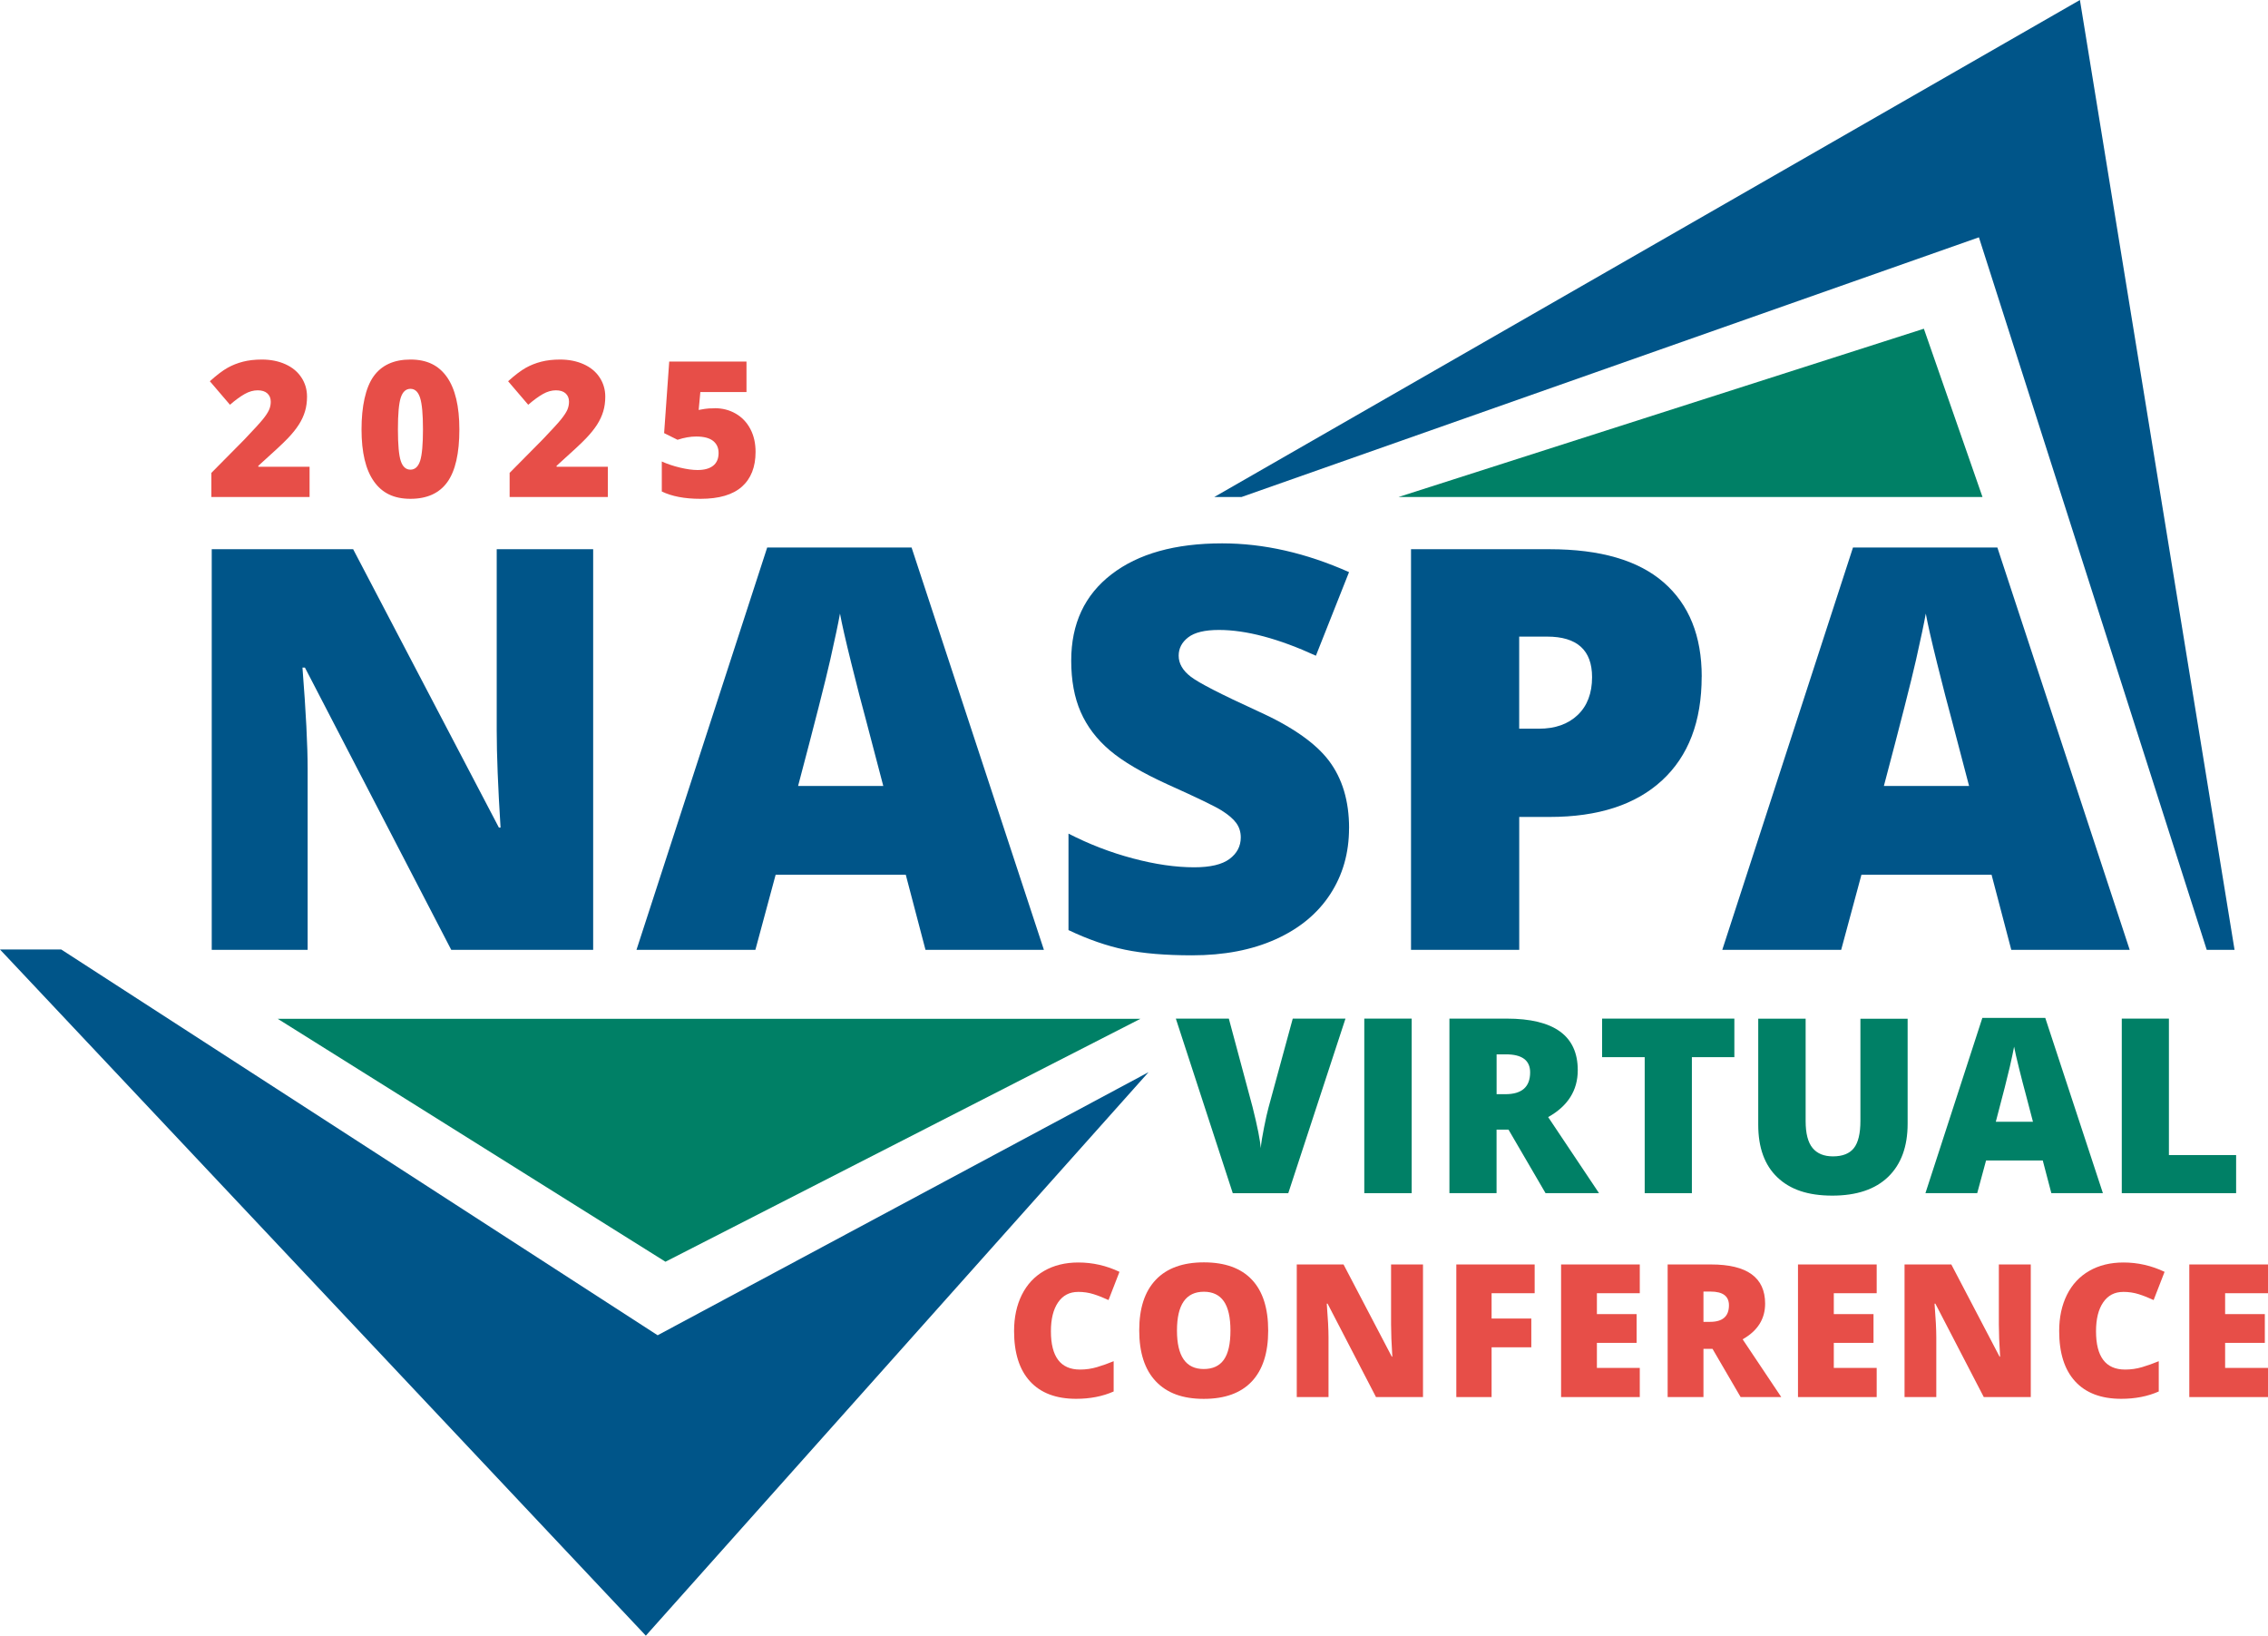
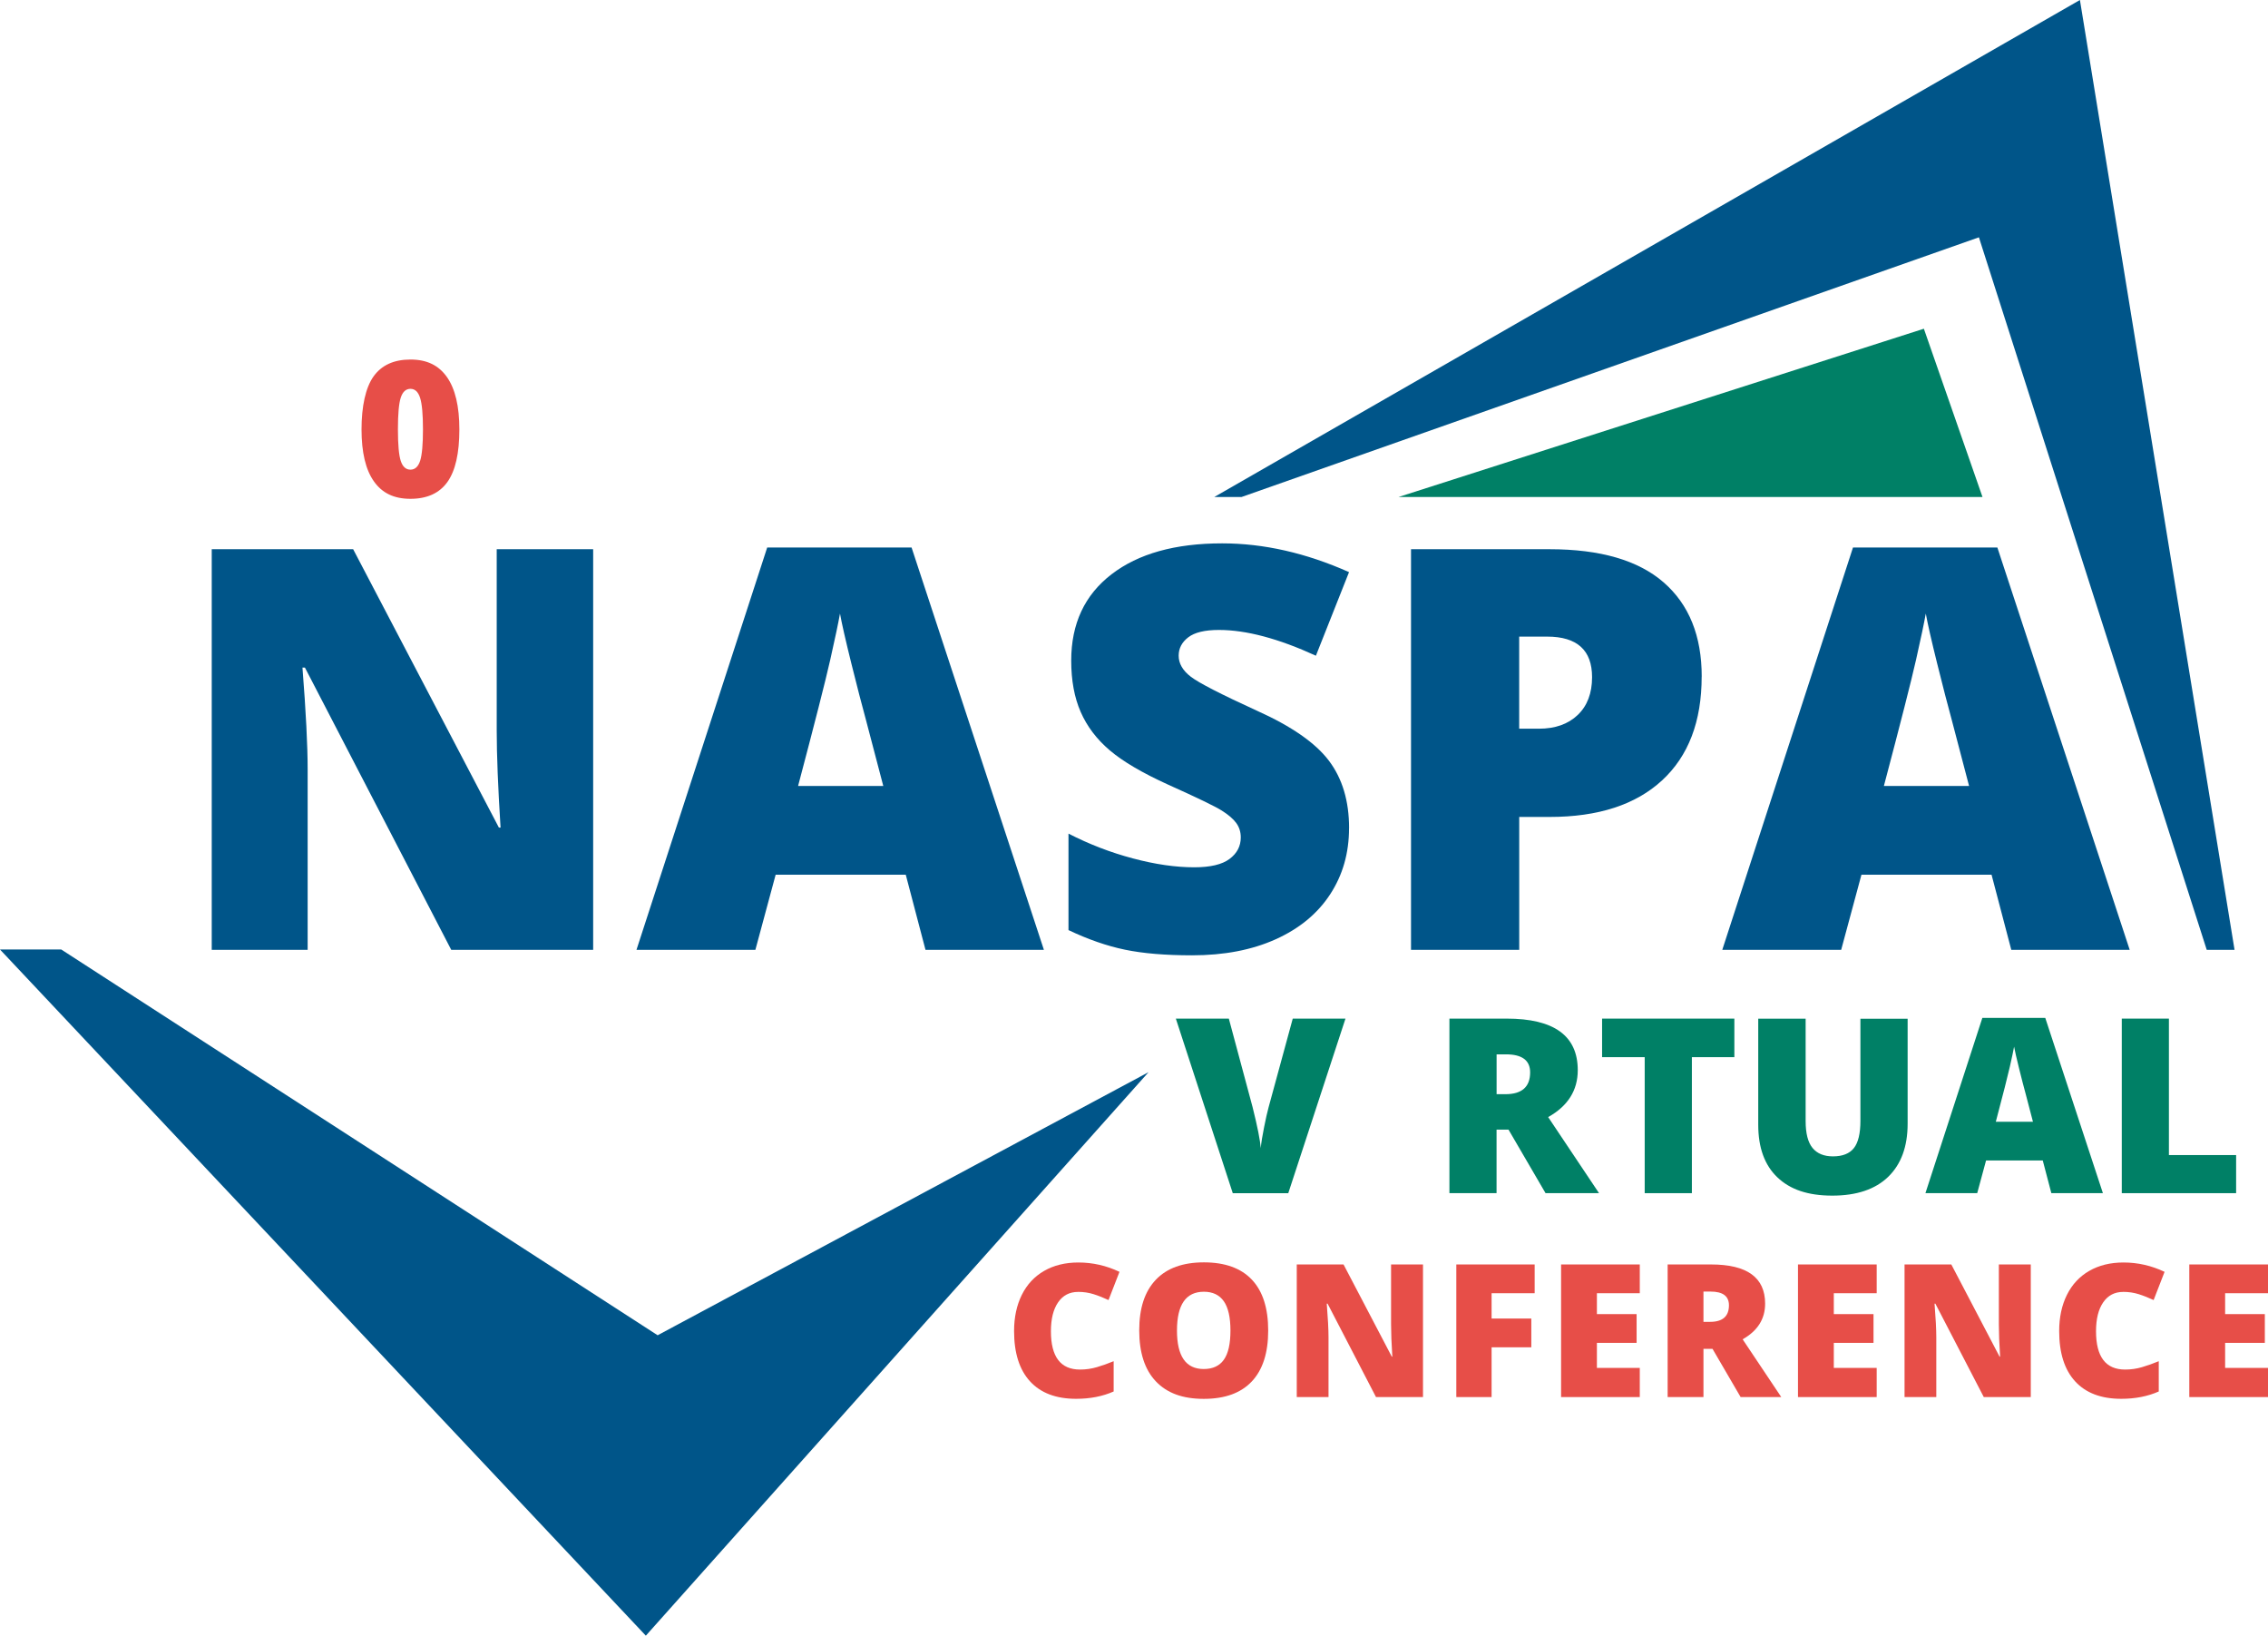
<svg xmlns="http://www.w3.org/2000/svg" id="Layer_2" data-name="Layer 2" viewBox="0 0 507.2 365.72">
  <g id="Layer_1-2" data-name="Layer 1">
    <g>
      <g>
        <g>
          <polygon points="443.35 111.12 430.24 73.5 312.77 111.12 443.35 111.12" fill="#008066" fill-rule="evenodd" stroke-width="0" />
          <polygon points="442.55 53.06 493.5 212.38 499.72 212.38 465.14 0 271.56 111.12 277.66 111.12 442.55 53.06" fill="#005589" fill-rule="evenodd" stroke-width="0" />
        </g>
        <g>
-           <polygon points="62.1 227.79 148.82 282.11 255.05 227.79 62.1 227.79" fill="#008066" fill-rule="evenodd" stroke-width="0" />
          <polygon points="147.07 298.55 13.7 212.3 0 212.3 144.43 365.72 256.85 239.73 147.07 298.55" fill="#005589" fill-rule="evenodd" stroke-width="0" />
        </g>
      </g>
      <g>
        <path d="M132.65,212.37h-31.74l-32.72-63.11h-.55c.78,9.93,1.16,17.5,1.16,22.73v40.38h-21.45v-89.58h31.62l32.6,62.25h.37c-.57-9.03-.86-16.28-.86-21.75v-40.5h21.57v89.58Z" fill="#005589" stroke-width="0" />
        <path d="M206.97,212.37l-4.41-16.79h-29.1l-4.53,16.79h-26.59l29.23-89.95h32.29l29.59,89.95h-26.47ZM197.53,175.73l-3.86-14.71c-.9-3.27-1.99-7.5-3.28-12.68-1.29-5.19-2.13-8.9-2.54-11.15-.37,2.08-1.09,5.51-2.17,10.29-1.08,4.78-3.48,14.19-7.2,28.25h19.05Z" fill="#005589" stroke-width="0" />
        <path d="M301.69,185.17c0,5.56-1.41,10.49-4.23,14.8s-6.88,7.66-12.19,10.05c-5.31,2.39-11.54,3.58-18.69,3.58-5.96,0-10.97-.42-15.01-1.26-4.04-.84-8.25-2.3-12.62-4.38v-21.57c4.62,2.37,9.41,4.22,14.4,5.54,4.98,1.33,9.56,1.99,13.72,1.99,3.59,0,6.23-.62,7.9-1.87,1.67-1.25,2.51-2.85,2.51-4.81,0-1.23-.34-2.3-1.01-3.22s-1.76-1.85-3.25-2.79c-1.49-.94-5.46-2.86-11.92-5.76-5.84-2.65-10.22-5.23-13.14-7.72-2.92-2.49-5.08-5.35-6.49-8.58-1.41-3.23-2.11-7.05-2.11-11.46,0-8.25,3-14.68,9.01-19.3,6-4.62,14.25-6.92,24.75-6.92,9.27,0,18.73,2.14,28.37,6.43l-7.41,18.69c-8.37-3.84-15.6-5.76-21.69-5.76-3.15,0-5.43.55-6.86,1.65-1.43,1.1-2.14,2.47-2.14,4.1,0,1.76.91,3.33,2.73,4.72,1.82,1.39,6.75,3.92,14.8,7.6,7.72,3.47,13.08,7.2,16.08,11.18,3,3.98,4.5,9,4.5,15.04Z" fill="#005589" stroke-width="0" />
        <path d="M380.55,151.29c0,10.01-2.95,17.74-8.85,23.19-5.9,5.45-14.29,8.18-25.15,8.18h-6.8v29.72h-24.2v-89.58h31c11.31,0,19.81,2.47,25.49,7.41,5.68,4.94,8.52,11.97,8.52,21.08ZM339.74,162.93h4.41c3.63,0,6.53-1.02,8.67-3.06,2.14-2.04,3.22-4.86,3.22-8.46,0-6.04-3.35-9.07-10.05-9.07h-6.25v20.59Z" fill="#005589" stroke-width="0" />
        <path d="M449.79,212.37l-4.41-16.79h-29.1l-4.53,16.79h-26.59l29.23-89.95h32.29l29.59,89.95h-26.47ZM440.35,175.73l-3.86-14.71c-.9-3.27-1.99-7.5-3.28-12.68-1.29-5.19-2.13-8.9-2.54-11.15-.37,2.08-1.09,5.51-2.17,10.29-1.08,4.78-3.48,14.19-7.2,28.25h19.05Z" fill="#005589" stroke-width="0" />
      </g>
      <g>
        <path d="M289.09,227.76h11.8l-12.79,39.03h-12.41l-12.73-39.03h11.85l5.31,19.78c1.1,4.4,1.71,7.46,1.82,9.18.12-1.25.37-2.8.75-4.67.37-1.87.7-3.34.99-4.4l5.42-19.89Z" fill="#008066" stroke-width="0" />
-         <path d="M305.1,266.78v-39.03h10.6v39.03h-10.6Z" fill="#008066" stroke-width="0" />
        <path d="M334.68,252.58v14.2h-10.54v-39.03h12.79c10.61,0,15.91,3.84,15.91,11.53,0,4.52-2.21,8.02-6.62,10.49l11.37,17h-11.96l-8.28-14.2h-2.67ZM334.68,244.65h1.98c3.68,0,5.53-1.63,5.53-4.88,0-2.69-1.81-4.03-5.42-4.03h-2.08v8.92Z" fill="#008066" stroke-width="0" />
        <path d="M378.35,266.78h-10.54v-30.41h-9.53v-8.62h29.58v8.62h-9.5v30.41Z" fill="#008066" stroke-width="0" />
        <path d="M426.61,227.76v23.49c0,5.11-1.45,9.06-4.34,11.87-2.89,2.8-7.06,4.21-12.51,4.21s-9.41-1.36-12.27-4.08c-2.86-2.72-4.29-6.64-4.29-11.75v-23.73h10.6v22.9c0,2.76.52,4.76,1.55,6.01,1.03,1.25,2.55,1.87,4.56,1.87,2.15,0,3.71-.62,4.68-1.85s1.46-3.26,1.46-6.07v-22.85h10.54Z" fill="#008066" stroke-width="0" />
        <path d="M458.75,266.78l-1.92-7.31h-12.68l-1.98,7.31h-11.58l12.73-39.19h14.07l12.89,39.19h-11.53ZM454.64,250.82l-1.68-6.41c-.39-1.42-.87-3.27-1.43-5.53s-.93-3.88-1.11-4.86c-.16.91-.48,2.4-.95,4.48-.47,2.08-1.52,6.18-3.14,12.31h8.3Z" fill="#008066" stroke-width="0" />
        <path d="M474.5,266.78v-39.03h10.54v30.51h15.03v8.52h-25.57Z" fill="#008066" stroke-width="0" />
      </g>
      <g>
        <path d="M241.08,288.86c-1.91,0-3.39.78-4.46,2.34s-1.6,3.71-1.6,6.46c0,5.71,2.17,8.56,6.51,8.56,1.31,0,2.58-.18,3.81-.55s2.47-.8,3.71-1.32v6.77c-2.47,1.1-5.27,1.64-8.4,1.64-4.48,0-7.91-1.3-10.29-3.89-2.39-2.6-3.58-6.35-3.58-11.26,0-3.07.58-5.77,1.73-8.09,1.16-2.33,2.82-4.11,4.99-5.36s4.72-1.88,7.66-1.88c3.2,0,6.27.7,9.19,2.09l-2.45,6.31c-1.1-.51-2.19-.95-3.29-1.3-1.09-.35-2.27-.53-3.53-.53Z" fill="#e74e48" stroke-width="0" />
        <path d="M283.61,297.5c0,4.99-1.22,8.78-3.67,11.38s-6.03,3.89-10.75,3.89-8.22-1.3-10.7-3.91c-2.48-2.61-3.72-6.41-3.72-11.4s1.23-8.7,3.7-11.31c2.47-2.6,6.05-3.9,10.76-3.9s8.29,1.29,10.73,3.87,3.65,6.38,3.65,11.38ZM263.21,297.5c0,5.73,1.99,8.6,5.98,8.6,2.03,0,3.53-.7,4.51-2.09s1.47-3.56,1.47-6.51-.5-5.15-1.49-6.56c-.99-1.41-2.48-2.12-4.45-2.12-4.02,0-6.02,2.89-6.02,8.68Z" fill="#e74e48" stroke-width="0" />
        <path d="M318.23,312.37h-10.51l-10.83-20.89h-.18c.26,3.29.39,5.79.39,7.52v13.37h-7.1v-29.65h10.46l10.79,20.61h.12c-.19-2.99-.28-5.39-.28-7.2v-13.41h7.14v29.65Z" fill="#e74e48" stroke-width="0" />
        <path d="M333.57,312.37h-7.89v-29.65h17.52v6.43h-9.63v5.66h8.88v6.43h-8.88v11.13Z" fill="#e74e48" stroke-width="0" />
        <path d="M366.71,312.37h-17.6v-29.65h17.6v6.43h-9.59v4.67h8.88v6.43h-8.88v5.6h9.59v6.53Z" fill="#e74e48" stroke-width="0" />
        <path d="M380.95,301.58v10.79h-8.01v-29.65h9.71c8.06,0,12.09,2.92,12.09,8.76,0,3.43-1.68,6.09-5.03,7.97l8.64,12.92h-9.09l-6.29-10.79h-2.03ZM380.95,295.55h1.5c2.8,0,4.2-1.24,4.2-3.71,0-2.04-1.37-3.06-4.12-3.06h-1.58v6.77Z" fill="#e74e48" stroke-width="0" />
        <path d="M419.69,312.37h-17.6v-29.65h17.6v6.43h-9.59v4.67h8.88v6.43h-8.88v5.6h9.59v6.53Z" fill="#e74e48" stroke-width="0" />
        <path d="M454.15,312.37h-10.51l-10.83-20.89h-.18c.26,3.29.39,5.79.39,7.52v13.37h-7.1v-29.65h10.46l10.79,20.61h.12c-.19-2.99-.28-5.39-.28-7.2v-13.41h7.14v29.65Z" fill="#e74e48" stroke-width="0" />
        <path d="M474.8,288.86c-1.91,0-3.39.78-4.46,2.34s-1.6,3.71-1.6,6.46c0,5.71,2.17,8.56,6.51,8.56,1.31,0,2.58-.18,3.81-.55s2.47-.8,3.71-1.32v6.77c-2.47,1.1-5.27,1.64-8.4,1.64-4.48,0-7.91-1.3-10.29-3.89-2.39-2.6-3.58-6.35-3.58-11.26,0-3.07.58-5.77,1.73-8.09,1.16-2.33,2.82-4.11,4.99-5.36s4.72-1.88,7.66-1.88c3.2,0,6.27.7,9.19,2.09l-2.45,6.31c-1.1-.51-2.19-.95-3.29-1.3-1.09-.35-2.27-.53-3.53-.53Z" fill="#e74e48" stroke-width="0" />
        <path d="M507.2,312.37h-17.6v-29.65h17.6v6.43h-9.59v4.67h8.88v6.43h-8.88v5.6h9.59v6.53Z" fill="#e74e48" stroke-width="0" />
      </g>
      <g>
-         <path d="M69.25,111.12h-21.98v-5.39l7.4-7.48c2.11-2.21,3.49-3.72,4.14-4.53s1.1-1.5,1.36-2.08.38-1.19.38-1.82c0-.79-.26-1.41-.77-1.87-.51-.46-1.23-.68-2.16-.68s-1.92.27-2.89.82c-.97.55-2.08,1.35-3.3,2.41l-4.5-5.26c1.56-1.4,2.87-2.39,3.94-2.99,1.06-.6,2.22-1.06,3.47-1.38,1.25-.32,2.66-.48,4.22-.48,1.96,0,3.71.35,5.25,1.04,1.54.69,2.73,1.67,3.58,2.95s1.27,2.71,1.27,4.3c0,1.19-.15,2.29-.45,3.29-.3,1.01-.76,2-1.38,2.97-.62.97-1.45,2-2.48,3.08-1.03,1.08-3.22,3.12-6.58,6.13v.21h11.46v6.75Z" fill="#e74e48" stroke-width="0" />
        <path d="M102.73,96.01c0,5.36-.9,9.29-2.69,11.78s-4.54,3.74-8.25,3.74-6.35-1.3-8.18-3.91c-1.84-2.6-2.76-6.48-2.76-11.61s.9-9.34,2.69-11.85c1.8-2.51,4.54-3.77,8.25-3.77s6.33,1.31,8.17,3.93c1.84,2.62,2.77,6.52,2.77,11.7ZM88.99,96.01c0,3.43.21,5.78.64,7.07.43,1.29,1.15,1.93,2.16,1.93s1.74-.66,2.17-1.99c.42-1.33.63-3.66.63-7s-.21-5.71-.64-7.06c-.43-1.35-1.15-2.02-2.16-2.02s-1.73.65-2.16,1.95c-.43,1.3-.64,3.67-.64,7.13Z" fill="#e74e48" stroke-width="0" />
-         <path d="M135.96,111.12h-21.99v-5.39l7.4-7.48c2.11-2.21,3.5-3.72,4.14-4.53s1.1-1.5,1.36-2.08c.25-.58.38-1.19.38-1.82,0-.79-.26-1.41-.77-1.87-.51-.46-1.23-.68-2.16-.68s-1.92.27-2.89.82c-.97.55-2.08,1.35-3.3,2.41l-4.5-5.26c1.56-1.4,2.87-2.39,3.94-2.99s2.22-1.06,3.47-1.38,2.66-.48,4.22-.48c1.96,0,3.71.35,5.25,1.04s2.74,1.67,3.58,2.95,1.27,2.71,1.27,4.3c0,1.19-.15,2.29-.45,3.29-.3,1.01-.76,2-1.38,2.97-.62.97-1.45,2-2.48,3.08-1.03,1.08-3.22,3.12-6.58,6.13v.21h11.46v6.75Z" fill="#e74e48" stroke-width="0" />
-         <path d="M159.82,91.27c1.74,0,3.31.4,4.71,1.21,1.4.81,2.49,1.95,3.27,3.43.78,1.48,1.17,3.18,1.17,5.12,0,3.38-1.02,5.98-3.06,7.79-2.04,1.81-5.12,2.71-9.25,2.71-3.54,0-6.42-.55-8.66-1.64v-6.71c1.2.55,2.56,1.01,4.07,1.37,1.51.36,2.81.54,3.91.54,1.52,0,2.69-.32,3.5-.96.81-.64,1.22-1.59,1.22-2.85,0-1.16-.42-2.06-1.24-2.71-.83-.65-2.09-.97-3.77-.97-1.29,0-2.67.24-4.17.73l-3-1.49,1.14-16h17.28v6.82h-10.32l-.37,4c1.08-.21,1.84-.32,2.3-.34s.88-.03,1.26-.03Z" fill="#e74e48" stroke-width="0" />
      </g>
    </g>
  </g>
</svg>